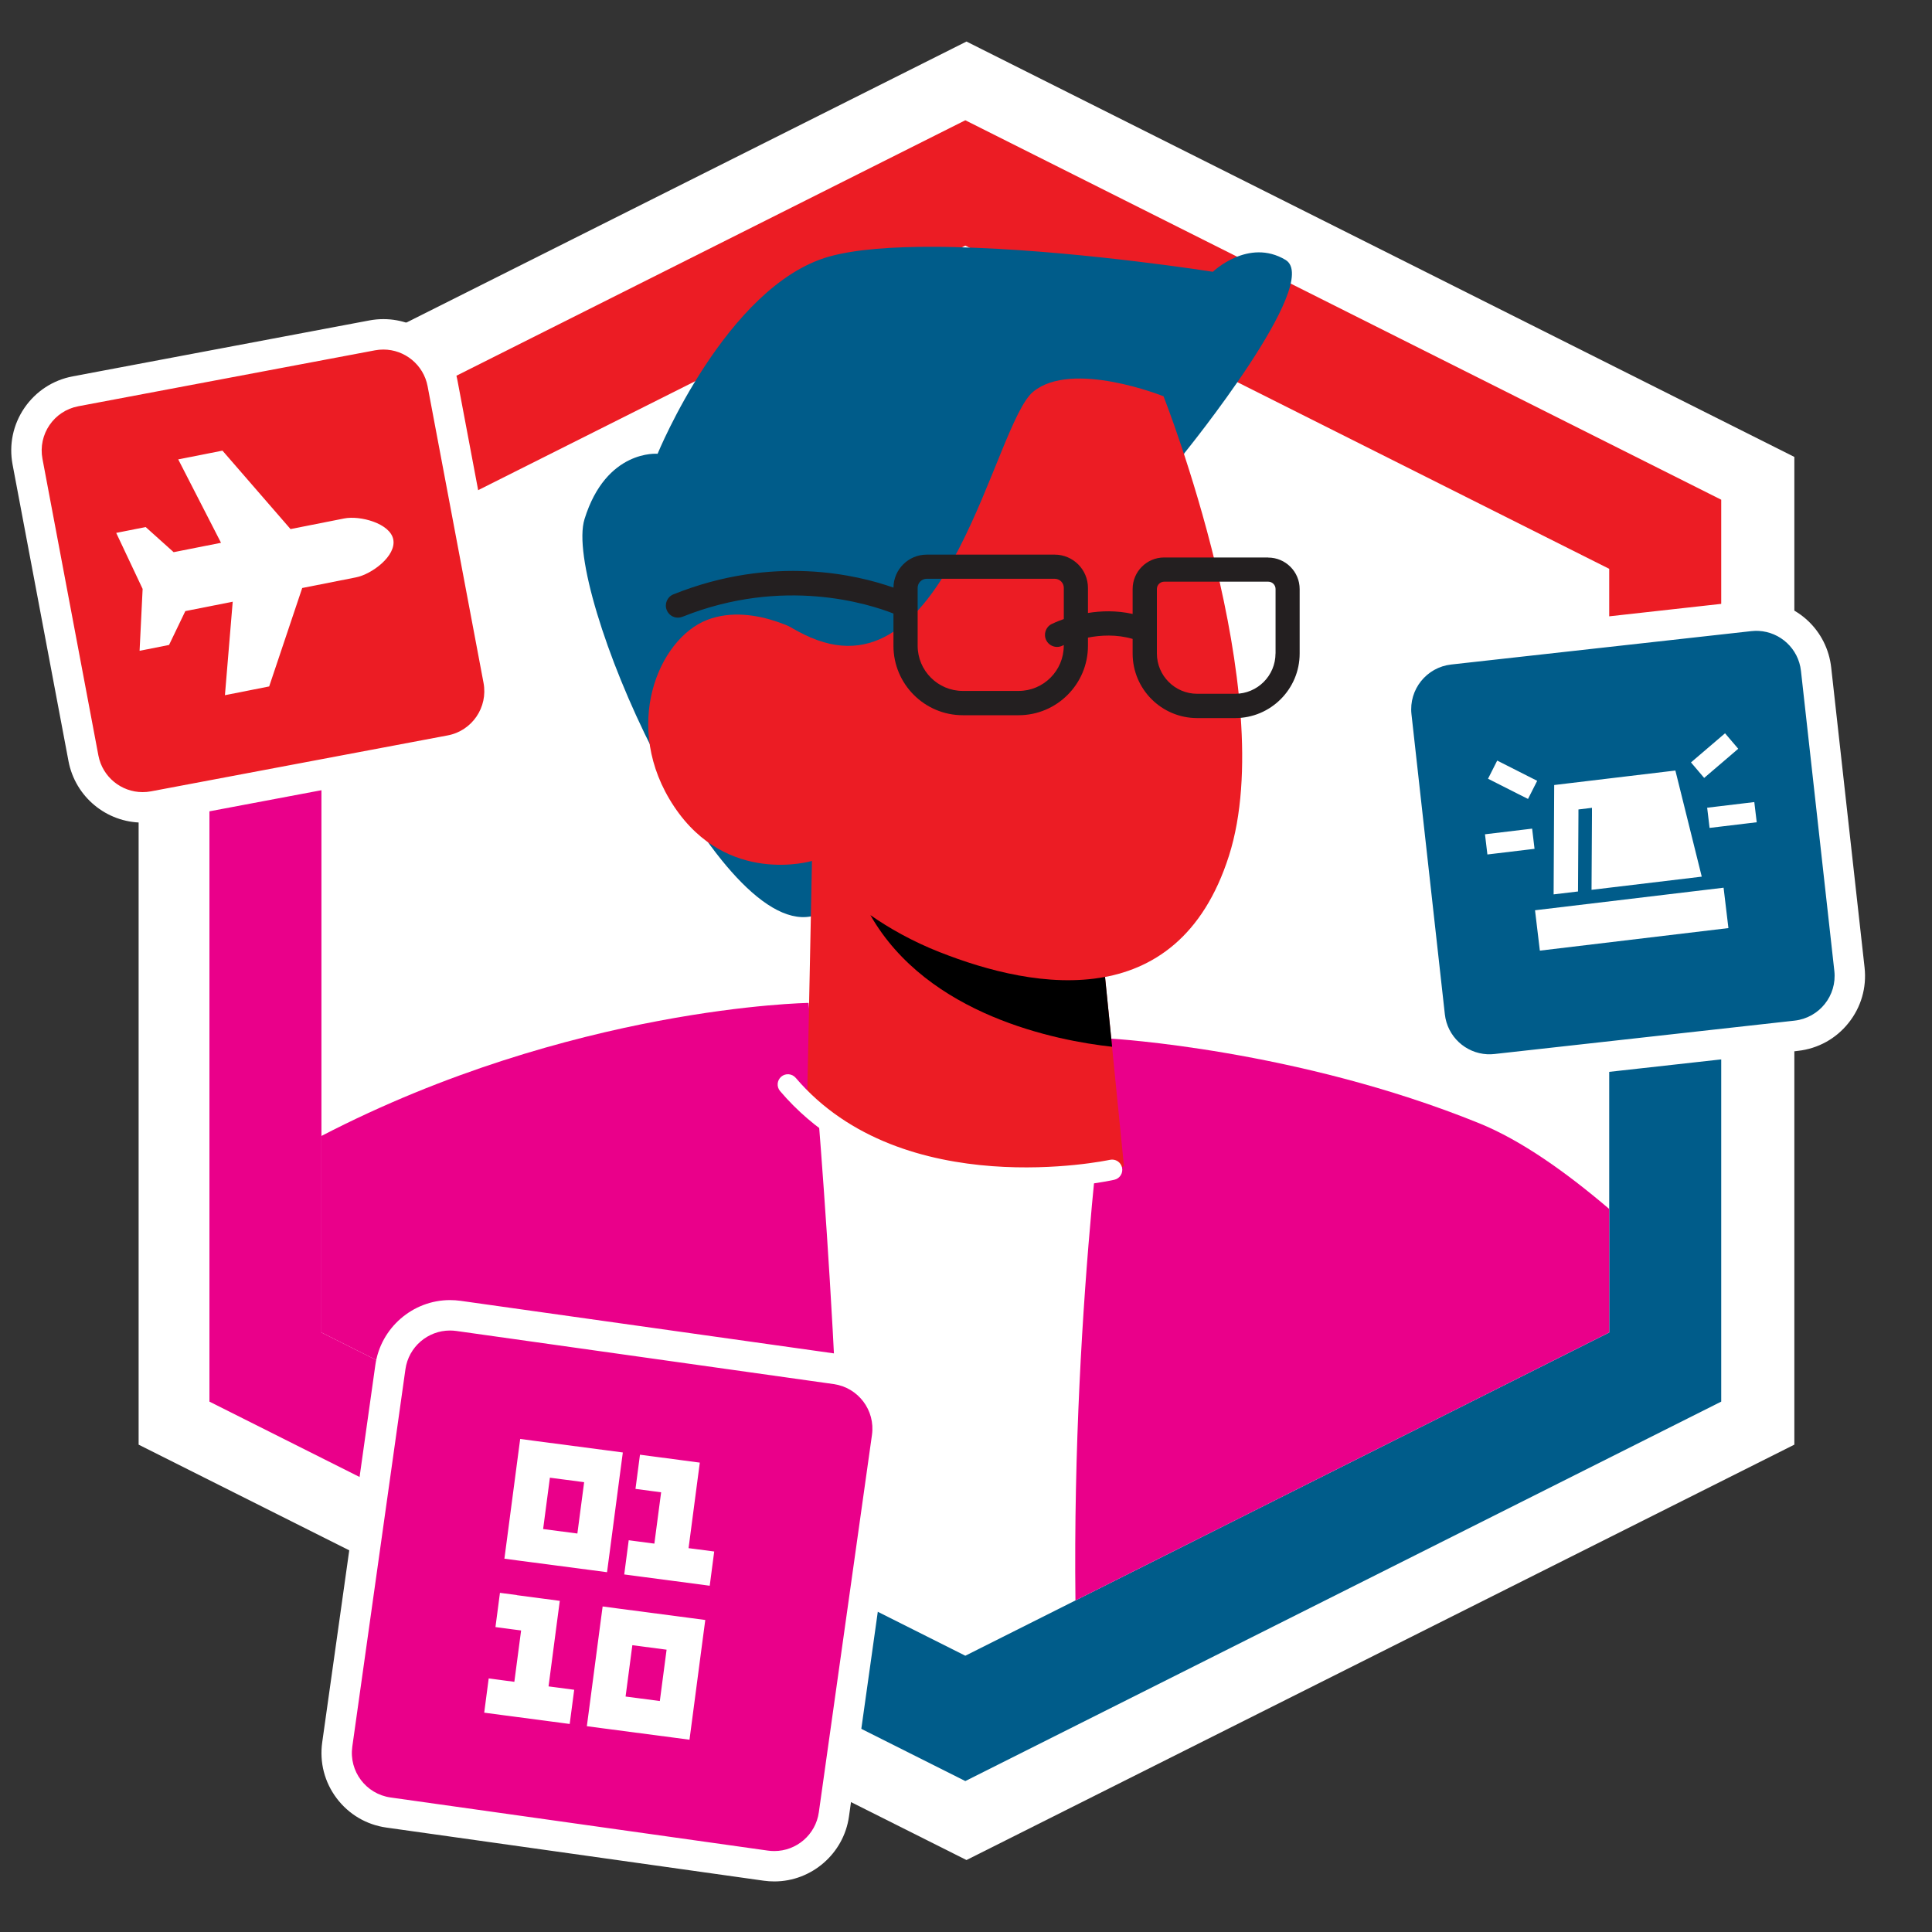
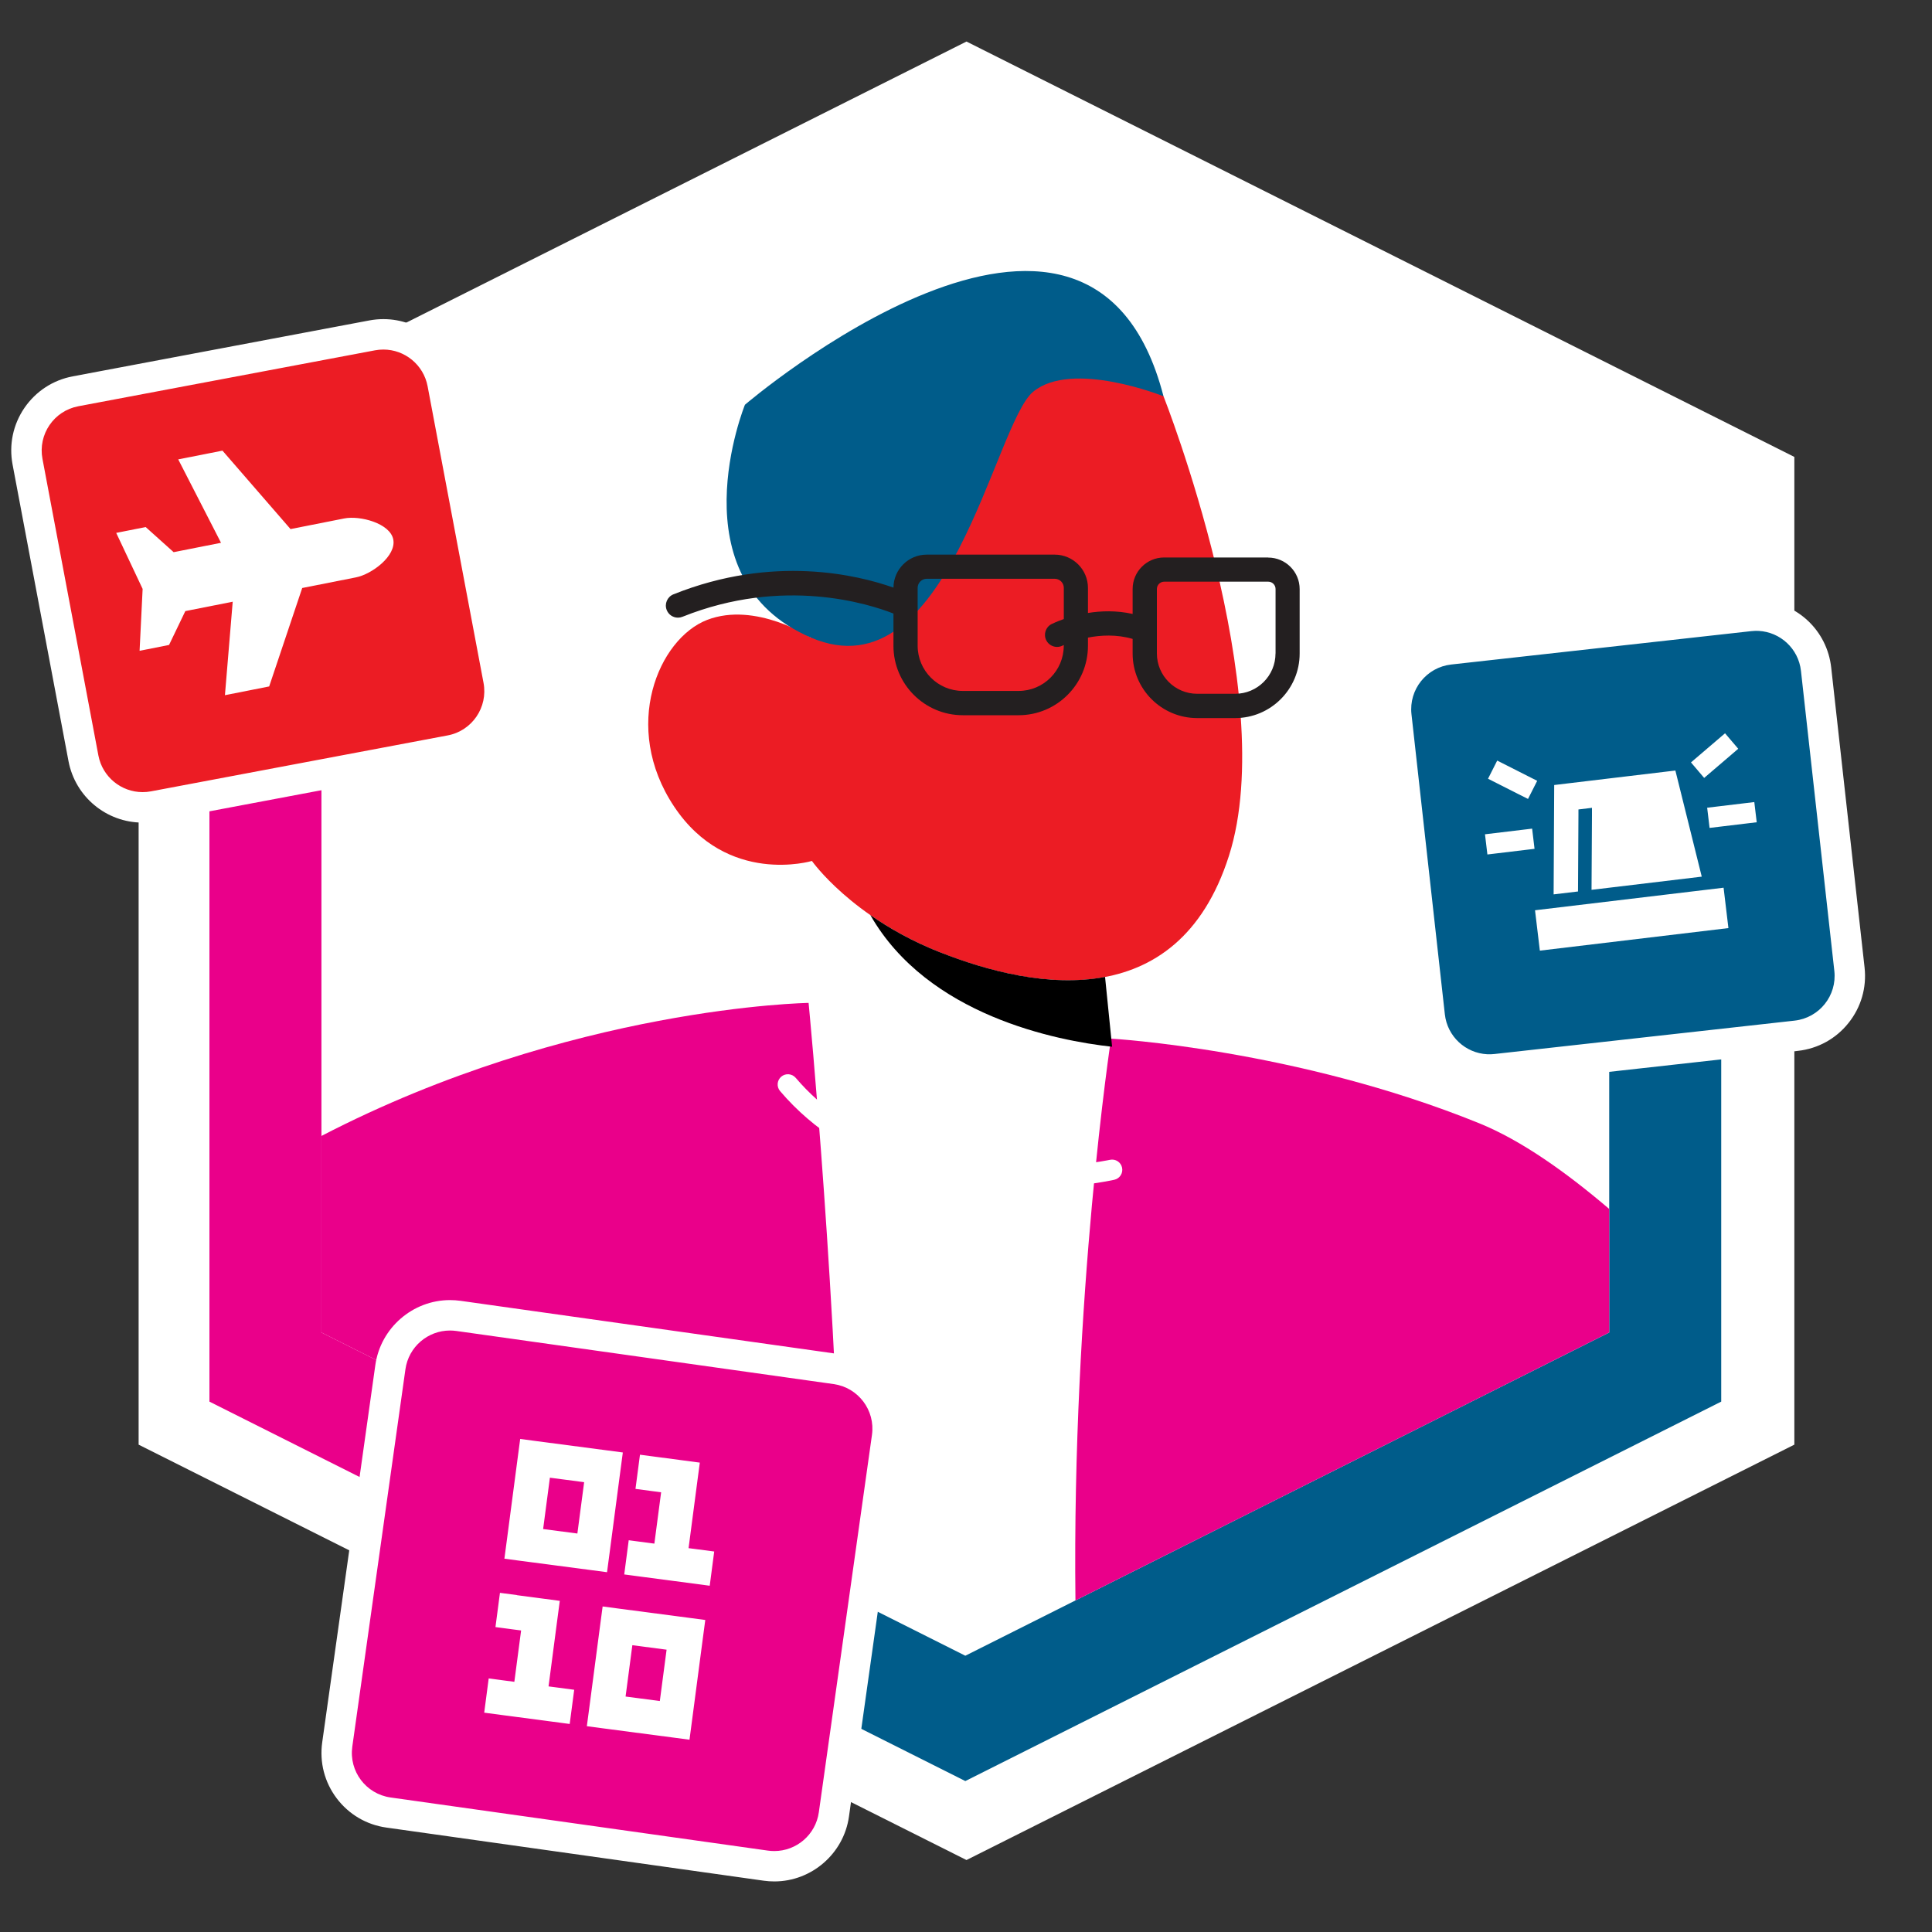
<svg xmlns="http://www.w3.org/2000/svg" id="Layer_1" data-name="Layer 1" viewBox="0 0 400 400">
  <rect x="0" y="0" width="400" height="400" fill="#333333" stroke="none" />
  <defs>
    <style>
      .clsove-1 {
        fill: #000;
      }

      .clsove-1, .clsove-2, .clsove-3, .clsove-4, .clsove-5, .clsove-6 {
        stroke-width: 0px;
      }

      .clsove-2 {
        fill: #ea008a;
      }

      .clsove-3 {
        fill: #ec1c24;
      }

      .clsove-4 {
        fill: #005c8a;
      }

      .clsove-5 {
        fill: #231f20;
      }

      .clsove-6 {
        fill: #fff;
      }
	  
	  .hexwrap {
        fill: #fff;
      }
    </style>
  </defs>
  <path class="hexwrap" d="M371.5,299.1V94.6L200.1,8.6L28.7,94.6V299.1L200.1,385.1L371.5,299.1z" />
  <g class="hex">
-     <polygon class="clsove-3" points="66.55 117.77 199.86 50.85 333.17 117.77 333.17 172.95 356.36 170.4 356.36 103.46 199.86 24.9 43.36 103.46 43.36 129.31 66.55 134.76 66.55 117.77" />
    <polygon class="clsove-4" points="333.17 172.95 333.17 275.88 199.86 342.8 125.4 305.42 118.83 328.07 199.86 368.75 356.36 290.19 356.36 170.4 333.17 172.95" />
    <polygon class="clsove-2" points="66.55 275.88 66.55 134.76 43.36 129.31 43.36 290.19 118.83 328.07 125.4 305.42 66.55 275.88" />
  </g>
  <g class="icn">
    <g>
      <path class="clsove-3" d="M29.52,167.15c-5.98,0-11.13-4.27-12.24-10.16l-11.58-61.42c-.62-3.27.08-6.59,1.96-9.34,1.88-2.75,4.71-4.6,7.99-5.22l61.42-11.58c.77-.14,1.55-.22,2.32-.22,5.98,0,11.13,4.27,12.24,10.16l11.58,61.42c1.27,6.76-3.19,13.29-9.94,14.56l-61.42,11.58c-.77.14-1.55.22-2.32.22Z" />
      <path class="clsove-6" d="M79.38,72.37c4.39,0,8.3,3.12,9.15,7.59l11.58,61.42c.95,5.06-2.37,9.93-7.43,10.88l-61.42,11.58c-.58.11-1.16.16-1.74.16-4.39,0-8.3-3.12-9.15-7.59l-11.58-61.42c-.95-5.06,2.37-9.93,7.43-10.88l61.42-11.58c.58-.11,1.16-.16,1.74-.16M79.38,66.07h0c-.97,0-1.95.09-2.9.27l-61.42,11.58c-4.1.77-7.65,3.1-10.01,6.54-2.35,3.45-3.22,7.6-2.45,11.7l11.58,61.42c1.39,7.37,7.84,12.73,15.34,12.73.97,0,1.95-.09,2.9-.27l61.42-11.58c4.1-.77,7.65-3.1,10.01-6.54,2.35-3.45,3.22-7.6,2.45-11.7l-11.58-61.42c-1.39-7.37-7.84-12.73-15.34-12.73h0Z" />
    </g>
    <path class="clsove-6" d="M71.27,107.34c3.26-.65,9.48,1,10.15,4.33.68,3.43-4.46,7.23-7.73,7.87l-11.12,2.2-6.84,20.38-9.16,1.81,1.61-19.35-9.81,1.94-3.37,7.01-6.1,1.21.63-12.81-5.47-11.6,6.1-1.21,5.79,5.2,9.81-1.94-8.86-17.27,9.16-1.81,14.09,16.24,11.12-2.2Z" />
  </g>
  <g class="icn">
    <g>
      <path class="clsove-4" d="M307.75,221.41c-6.13-.31-11.06-4.97-11.74-11.08l-6.91-62.12c-.76-6.83,4.18-13.01,11.01-13.77l62.12-6.91c.67-.07,1.36-.1,2.03-.06,6.13.31,11.06,4.97,11.74,11.08l6.91,62.12c.76,6.83-4.18,13.01-11.01,13.77l-62.12,6.91c-.67.08-1.35.1-2.03.06Z" />
      <path class="clsove-6" d="M364.1,130.62c4.48.23,8.26,3.67,8.77,8.28l6.91,62.12c.57,5.12-3.12,9.72-8.23,10.29l-62.12,6.91c-.51.06-1.02.07-1.52.05-4.48-.23-8.26-3.67-8.77-8.28l-6.91-62.12c-.57-5.12,3.12-9.72,8.23-10.29l62.12-6.91c.51-.06,1.02-.07,1.52-.05M364.42,124.33h0c-.84-.04-1.69-.02-2.54.08l-62.12,6.91c-4.15.46-7.87,2.51-10.47,5.77-2.61,3.26-3.79,7.34-3.33,11.48l6.91,62.12c.85,7.65,7.04,13.48,14.71,13.87.84.04,1.69.02,2.54-.08l62.12-6.91c4.15-.46,7.87-2.51,10.47-5.77,2.61-3.26,3.79-7.34,3.33-11.48l-6.91-62.12c-.85-7.65-7.04-13.48-14.71-13.87h0Z" />
    </g>
    <path class="clsove-6" d="M309.54,172.48l5.58-.67,2.09-.25.5,4.18-2.09.25-5.58.67-2.09.25-.5-4.18,2.09-.25ZM311.86,158.42l4.52,2.29,1.88.95-1.9,3.75-1.88-.94-4.52-2.29-1.88-.95,1.9-3.76,1.88.95ZM317.81,188.46l39.04-4.67,1,8.36-39.04,4.67-1-8.36ZM321.66,185.17l.12-22.64,25.09-3,5.46,21.97-22.82,2.73.09-15.39v-1.59s-2.8.34-2.8.34v1.24s-.09,15.74-.09,15.74l-5.04.6ZM358.28,156.4l-3.85,3.29-1.6,1.37-2.73-3.21,1.6-1.37,3.85-3.29,1.6-1.37,2.73,3.2-1.6,1.38ZM355.54,166.98l5.58-.67,2.09-.25.5,4.18-2.09.25-5.58.67-2.09.25-.5-4.18,2.09-.25Z" />
  </g>
  <g class="avat">
    <path class="clsove-2" d="M333.17,250.3c-8.98-7.65-18.24-14.22-26.94-17.75-37.81-15.34-76.2-17.51-76.2-17.51,0,0-8.11,53.18-7.37,116.32l110.51-55.48v-25.58Z" />
    <path class="clsove-2" d="M66.55,235.18v40.7s107.88,54.15,107.88,54.15c-.91-59.42-7.02-122.39-7.02-122.39,0,0-49.14.74-100.85,27.54Z" />
    <g>
-       <path class="clsove-4" d="M167.87,189.75c20.05-3.73,77.44-96.05,77.44-96.05,0,0,28.57-35.22,20.85-39.89-7.71-4.62-15.05,2.46-15.05,2.46,0,0-25.56-4.03-48.96-4.96-2.97-.13-5.89-.21-8.73-.21-8.6-.04-16.4.51-21.79,2.03-21.24,6.02-35.48,40.82-35.48,40.82,0,0-10.64-.97-15.13,13.52-4.54,14.54,26.83,86,46.84,82.27Z" />
-       <path class="clsove-3" d="M168.11,178.24l-.98,48.62s8.49,14.15,36.88,17.04c21.15,2.15,28.69-2.49,28.69-2.49l-2.46-24.68-2.43-24.07-51.13-12.34-8.58-2.08Z" />
      <path class="clsove-3" d="M240.9,82.05s24.28,61.47,13.54,95.14c-10.74,33.67-41.53,27.21-59.84,19.97-18.3-7.24-26.5-18.91-26.5-18.91,0,0-17.53,5.25-28.53-11.26-11.01-16.52-3.22-34.75,6.82-38.64,10.04-3.88,21.54,3.67,21.54,3.67l-8.59-17.92s41.96-88.01,81.55-32.05Z" />
      <path class="clsove-4" d="M240.9,82.05s-18.92-7.61-27-.94c-8.08,6.67-17.59,63.03-45.97,50.91-28.38-12.11-13.7-48.22-13.7-48.22,0,0,71.38-61.12,86.66-1.75Z" />
      <path class="clsove-6" d="M212.04,246.04c10.34,0,17.92-1.61,18.66-1.78,1.14-.25,1.86-1.38,1.61-2.52-.25-1.14-1.37-1.86-2.52-1.61-.43.09-42.85,9.07-65.05-16.98-.77-.89-2.1-.99-2.99-.24-.89.76-1,2.1-.24,2.99,14.2,16.67,35.35,20.15,50.53,20.15Z" />
    </g>
    <path class="clsove-5" d="M262.57,115.42h-21.55c-3.6,0-6.52,2.93-6.52,6.52v5.17c-3.36-.75-6.56-.64-9.25-.2v-5.19c0-3.8-3.09-6.89-6.89-6.89h-26.5c-3.78,0-6.85,3.06-6.88,6.83-7.31-2.59-24.86-6.91-45.55,1.39-1.28.51-1.91,1.97-1.39,3.26.39.98,1.33,1.57,2.32,1.57.31,0,.63-.06.93-.18,20.91-8.38,38.7-2.64,43.69-.67v6.68c0,7.92,6.44,14.37,14.36,14.37h11.55c7.92,0,14.36-6.45,14.36-14.37v-1.7c2.61-.51,5.9-.71,9.25.27v3.03c0,7.37,5.99,13.36,13.36,13.36h7.86c7.37,0,13.36-6,13.36-13.36v-13.35c0-3.59-2.92-6.52-6.52-6.52ZM220.24,133.69c0,5.16-4.19,9.36-9.35,9.36h-11.55c-5.16,0-9.35-4.2-9.35-9.36v-11.98c0-1.04.84-1.88,1.88-1.88h26.5c1.03,0,1.88.84,1.88,1.88v6.46c-1.49.52-2.42.98-2.54,1.04-1.23.63-1.71,2.13-1.09,3.36.44.87,1.32,1.37,2.24,1.37.38,0,.76-.09,1.12-.27,0,0,.11-.05.27-.12v.14ZM264.08,135.29c0,4.61-3.75,8.35-8.35,8.35h-7.86c-4.61,0-8.35-3.75-8.35-8.35v-4.82s0-.01,0-.02v-8.51c0-.83.68-1.51,1.51-1.51h21.55c.83,0,1.51.68,1.51,1.51v13.35Z" />
    <path class="clsove-1" d="M194.61,197.16c-5.8-2.29-10.58-5.03-14.41-7.7,11.87,20.8,38.6,26.01,50.05,27.26l-1.46-14.46c-11.72,2.22-24.65-1.34-34.18-5.11Z" />
  </g>
  <g class="icn">
    <g>
      <path class="clsove-2" d="M160.31,386.39c-.58,0-1.17-.04-1.75-.12l-78.13-11c-6.81-.96-11.57-7.28-10.61-14.09l11-78.13c.86-6.12,6.16-10.73,12.33-10.73.58,0,1.17.04,1.75.12l78.13,11c6.81.96,11.57,7.28,10.61,14.09l-11,78.13c-.86,6.12-6.16,10.73-12.33,10.73Z" />
      <path class="clsove-6" d="M93.16,275.47c.43,0,.87.03,1.31.09l78.13,11c5.1.72,8.65,5.43,7.93,10.53l-11,78.13c-.66,4.66-4.65,8.02-9.22,8.02-.43,0-.87-.03-1.31-.09l-78.13-11c-5.1-.72-8.65-5.43-7.93-10.53l11-78.13c.66-4.66,4.65-8.02,9.22-8.02M93.16,269.17h0c-7.73,0-14.37,5.78-15.45,13.44l-11,78.13c-.58,4.13.48,8.24,2.99,11.57,2.51,3.33,6.17,5.49,10.3,6.07l78.13,11c.72.1,1.46.15,2.19.15,7.73,0,14.38-5.78,15.45-13.44l11-78.13c.58-4.13-.48-8.24-2.99-11.57-2.51-3.33-6.17-5.49-10.3-6.07l-78.13-11c-.72-.1-1.46-.15-2.19-.15h0Z" />
    </g>
    <path class="clsove-6" d="M107.05,330.27l5.31.7,3.54.47-.47,3.54-1.86,14.17,1.77.23,3.54.47-.93,7.08-3.54-.47-5.31-.7-5.31-.7-3.54-.47.93-7.09,3.54.47,1.77.23,1.4-10.63-1.77-.23-3.54-.47.93-7.09,3.54.47ZM107.7,297.92l3.54.47,14.17,1.86,3.54.47-.47,3.54-2.33,17.71-.47,3.54-3.54-.47-14.17-1.86-3.54-.47.47-3.54,2.33-17.71.47-3.54ZM113.85,305.94l-1.4,10.63,7.09.93,1.4-10.63-7.09-.93ZM128.31,333.07l14.17,1.86,3.54.47-.47,3.54-2.33,17.71-.47,3.54-3.54-.47-14.17-1.86-3.54-.47.47-3.54,2.33-17.71.47-3.54,3.54.47ZM136.04,301.65l5.31.7,3.54.47-.47,3.54-1.86,14.17,1.77.23,3.54.46-.93,7.09-3.54-.47-5.31-.7-5.31-.7-3.54-.47.93-7.08,3.54.47,1.77.23,1.4-10.63-1.77-.23-3.54-.47.93-7.08,3.54.47ZM129.52,351.25l7.09.93,1.4-10.63-7.09-.93-1.4,10.63Z" />
  </g>
</svg>